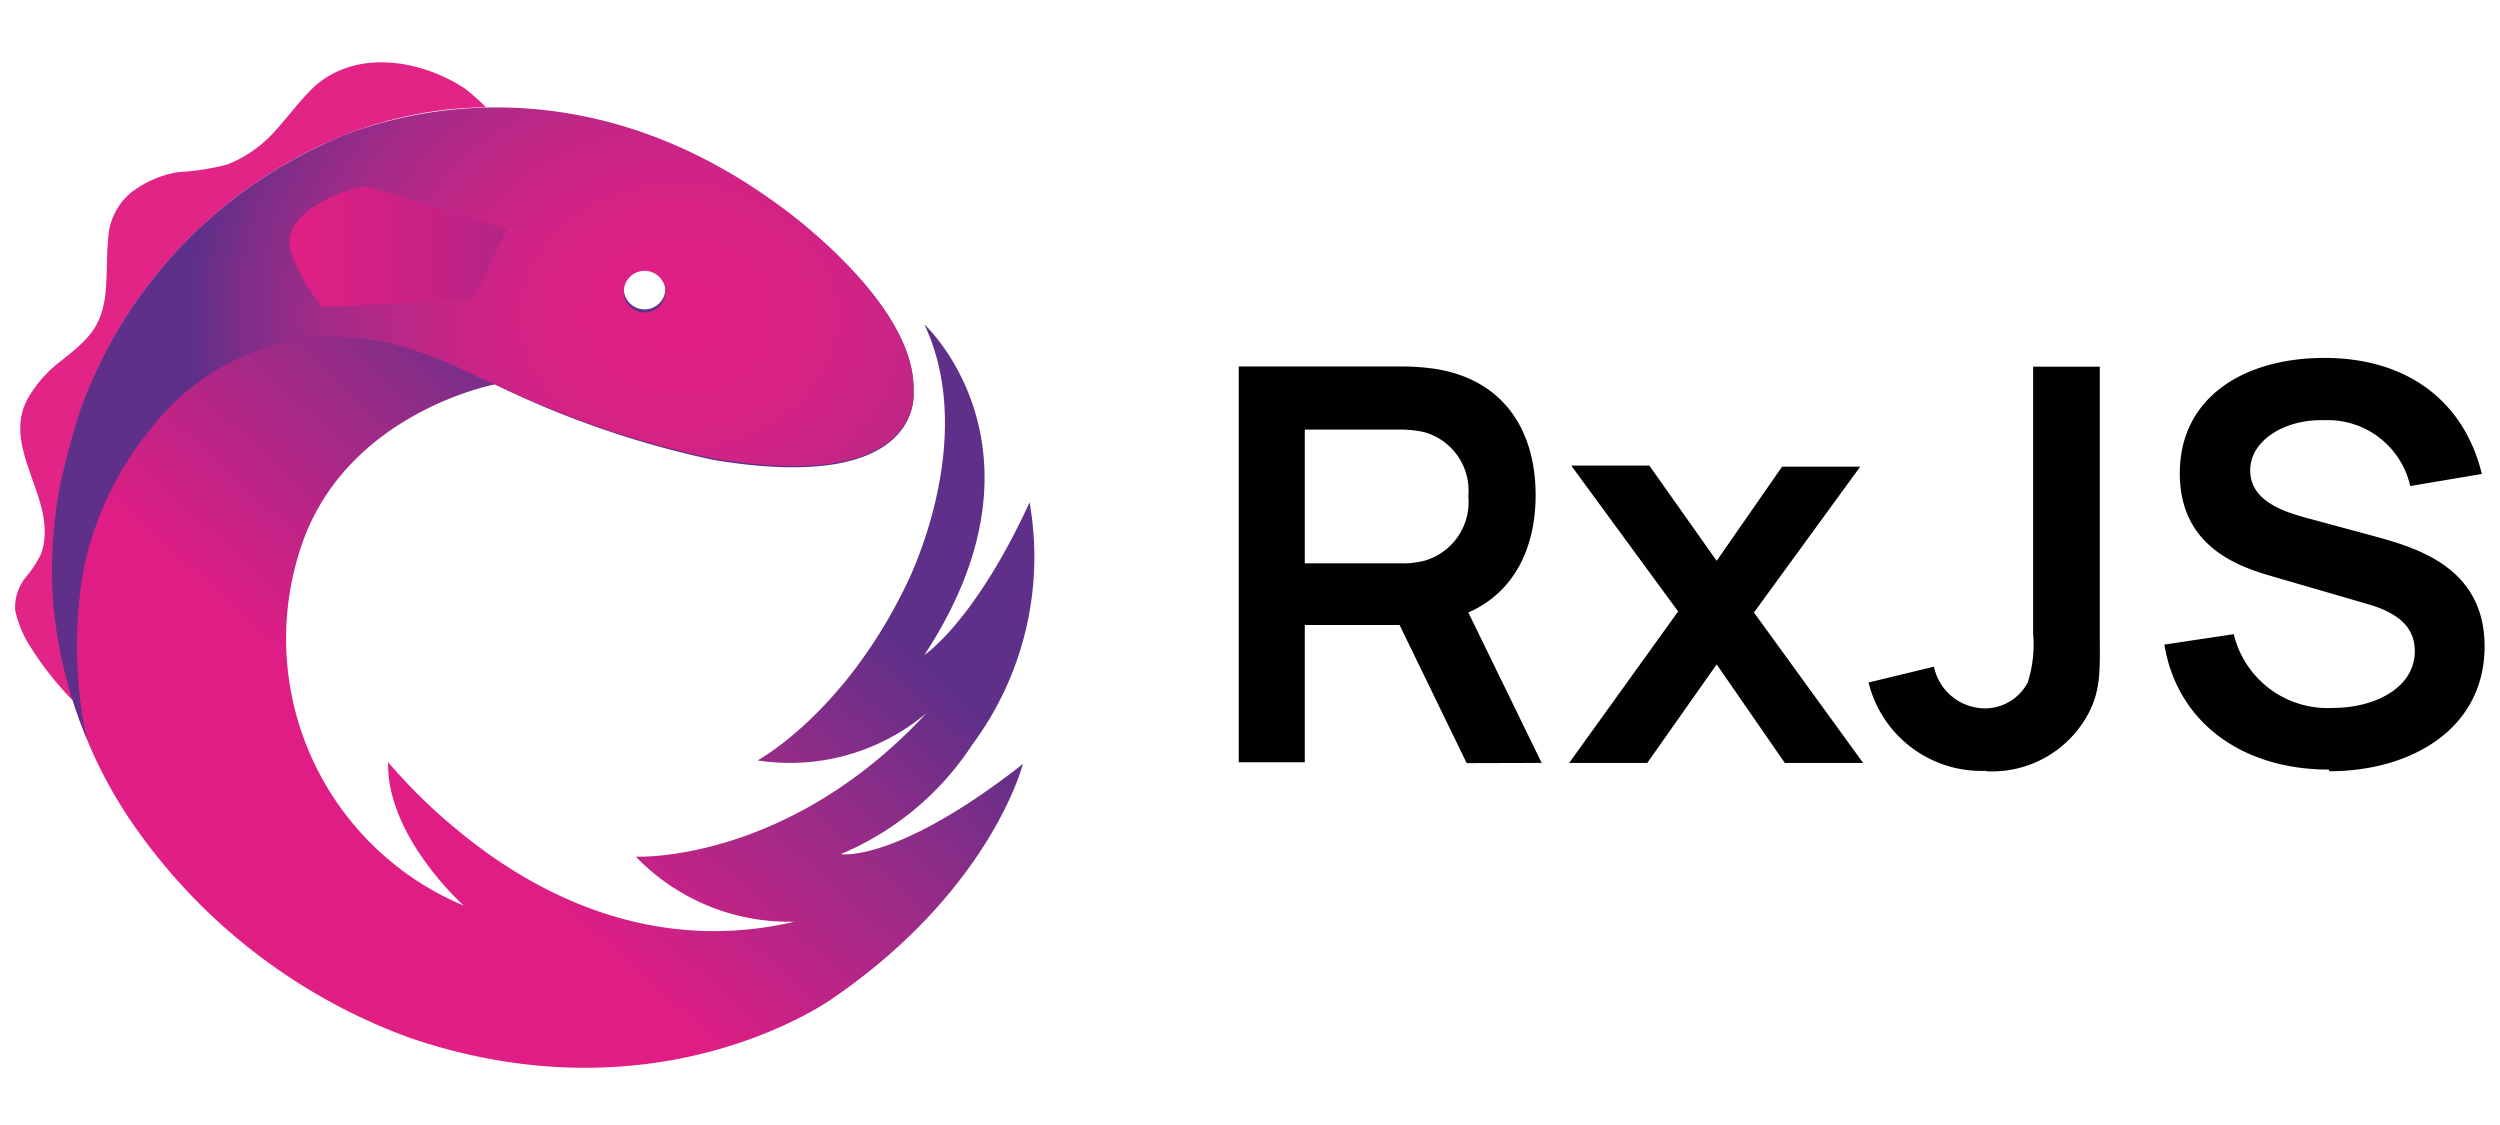
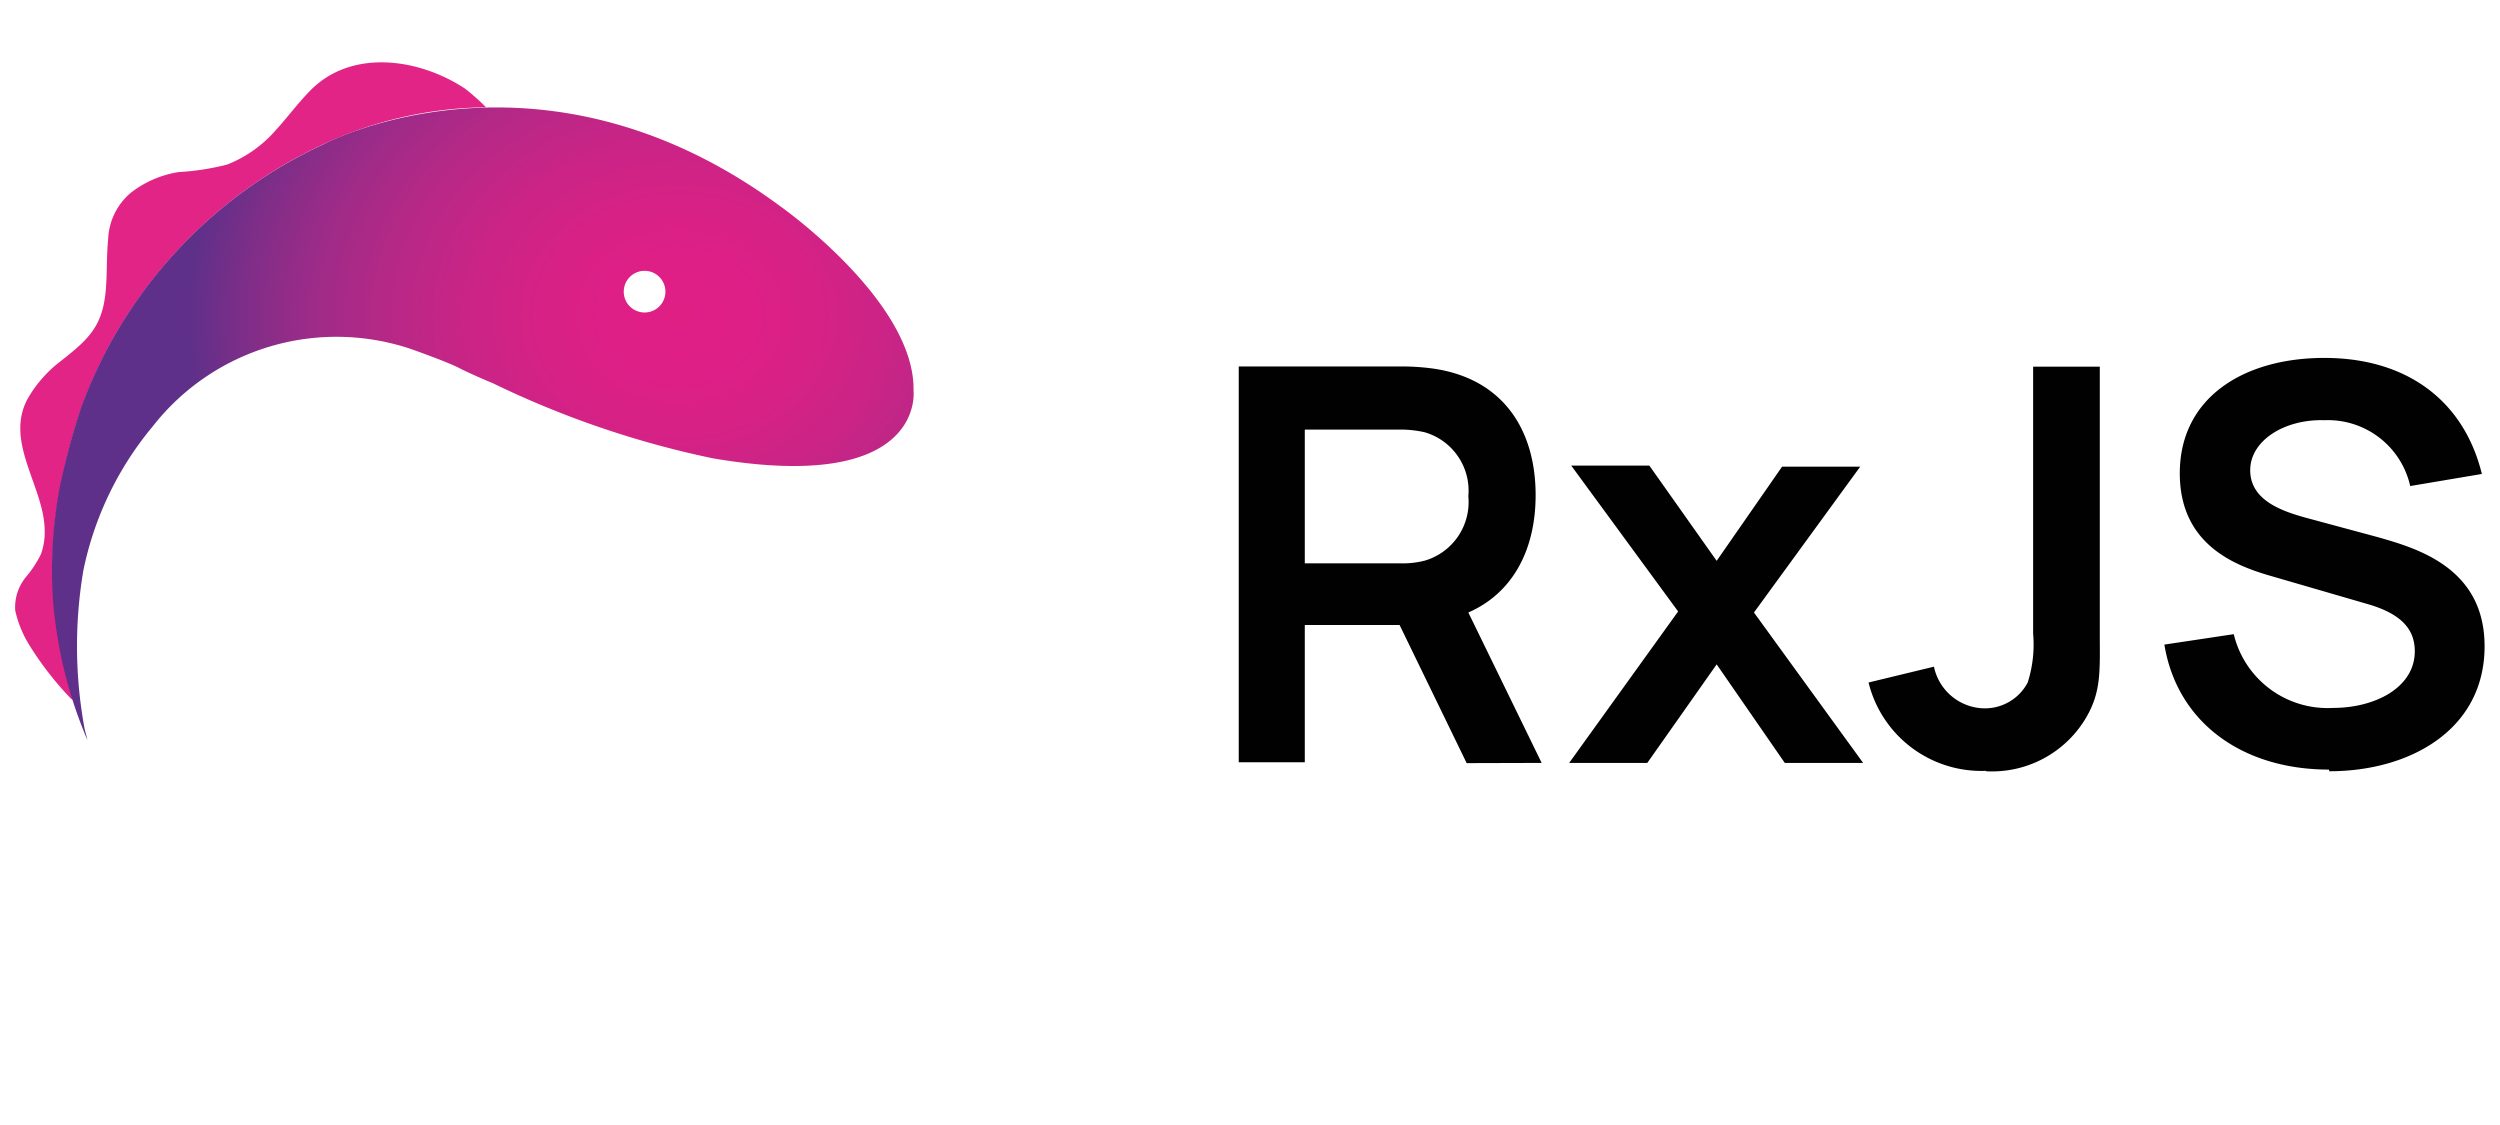
<svg xmlns="http://www.w3.org/2000/svg" width="120" height="54" viewBox="0 0 120 54">
  <defs>
    <style>.a{fill:#e32487;}.b{fill:url(#a);}.c{fill:url(#b);}.d{fill:url(#c);}.e{fill:#010101;}</style>
    <linearGradient id="a" x1="153.04" y1="321.86" x2="153.65" y2="322.52" gradientTransform="matrix(39.32, 0, 0, -38.47, -6009.01, 12428.23)" gradientUnits="userSpaceOnUse">
      <stop offset="0" stop-color="#e01f84" />
      <stop offset="0.4" stop-color="#df1d85" />
      <stop offset="0.77" stop-color="#942c87" />
      <stop offset="1" stop-color="#5e3089" />
    </linearGradient>
    <radialGradient id="b" cx="142.5" cy="330.56" r="0.93" gradientTransform="matrix(25.32, 0.05, 0.03, -21.18, -3585.43, 7009.27)" gradientUnits="userSpaceOnUse">
      <stop offset="0" stop-color="#e01f84" />
      <stop offset="0.14" stop-color="#de1f86" />
      <stop offset="0.28" stop-color="#d72185" />
      <stop offset="0.43" stop-color="#ca2486" />
      <stop offset="0.59" stop-color="#b72886" />
      <stop offset="0.74" stop-color="#9f2b88" />
      <stop offset="0.89" stop-color="#7d2e88" />
      <stop offset="1" stop-color="#5e3089" />
    </radialGradient>
    <linearGradient id="c" x1="80.89" y1="391.46" x2="82.09" y2="391.46" gradientTransform="matrix(8.71, 0, 0, -4.82, -691.07, 1898.19)" gradientUnits="userSpaceOnUse">
      <stop offset="0" stop-color="#e01f84" />
      <stop offset="0.24" stop-color="#da2085" />
      <stop offset="0.66" stop-color="#c82185" />
      <stop offset="1" stop-color="#b52485" />
    </linearGradient>
  </defs>
  <path class="a" d="M3.54,33.6a20.48,20.48,0,0,1-.72-9.83,33.37,33.37,0,0,1,1.06-4.13A22.38,22.38,0,0,1,15.55,6.91a19,19,0,0,1,7.78-1.76,11.08,11.08,0,0,0-1-.89c-2.2-1.46-5.48-1.95-7.47.12-.6.62-1.1,1.3-1.66,1.91a6,6,0,0,1-2.3,1.61,12.15,12.15,0,0,1-2.33.36,5,5,0,0,0-2.3,1,3.07,3.07,0,0,0-1.08,2.24c-.07.69-.05,1.4-.09,2.1-.1,2-.76,2.62-2.22,3.76a6.06,6.06,0,0,0-1.53,1.74c-1.15,2.05.7,4.17.79,6.23a3.18,3.18,0,0,1-.17,1.26,5.21,5.21,0,0,1-.72,1.1A2.29,2.29,0,0,0,.73,29.3,5.34,5.34,0,0,0,1.43,31a15.41,15.41,0,0,0,2,2.56s.08,0,.12.07" />
-   <path class="b" d="M40.35,41a14,14,0,0,0,6.33-5.27,15.12,15.12,0,0,0,2.74-11.62c-2.64,5.75-5.05,7.33-5.05,7.33,6.5-9.9,0-15.87,0-15.87,2.65,5.63-.87,12.5-.87,12.5-3,6.21-7.14,8.43-7.14,8.43a10.18,10.18,0,0,0,8.11-2.27c-6.7,7.23-13.95,6.89-13.95,6.89a10.2,10.2,0,0,0,7.62,3.12c-6,1.41-11.59-.58-16.21-4.42a25.67,25.67,0,0,1-2.47-2.31s-.69-.74-.83-.93l0,0c-.09,3.57,3.63,6.89,3.63,6.89a13.89,13.89,0,0,1-7.68-17.59c2.28-6.12,9.17-7.43,9.17-7.43a45.33,45.33,0,0,0,10.52,3.63c10.17,1.69,9.58-3.28,9.58-3.28C44,14.5,37.49,10,37.49,10c-11.52-8.55-21.94-3-21.94-3A22.35,22.35,0,0,0,3.88,19.65a33.37,33.37,0,0,0-1.06,4.13,21.67,21.67,0,0,0,3.72,16A27.63,27.63,0,0,0,19.71,49.83C31.77,53.92,40,47.9,40,47.9c7.58-5.21,9.1-11.23,9.1-11.23C43,41.45,40.35,41,40.35,41ZM30.94,12.85a1,1,0,1,1-1,1.05h0a1,1,0,0,1,1-1h0Z" />
  <path class="c" d="M43.85,18.76c.09-4.28-6.37-8.84-6.37-8.84-11.52-8.53-21.94-3-21.94-3A22.38,22.38,0,0,0,3.86,19.65a37.06,37.06,0,0,0-1,3.76,21.57,21.57,0,0,0-.31,5.5,21.75,21.75,0,0,0,.79,4.23,22.3,22.3,0,0,0,.85,2.37c0-.06-.12-.48-.12-.48A21.79,21.79,0,0,1,4,27.39a15.71,15.71,0,0,1,3.32-6.91,11.2,11.2,0,0,1,12.37-3.74s1.74.61,2.34.92,1.64.74,1.64.74A45.31,45.31,0,0,0,34.22,22C44.43,23.74,43.85,18.76,43.85,18.76ZM30.94,15a1,1,0,1,1,1-1h0a1,1,0,0,1-1,1Z" />
-   <path class="d" d="M24.34,11,17.76,9a1,1,0,0,0-.58,0s-3.88,1-3.21,3.1a8.42,8.42,0,0,0,1.51,2.63l7.24-.35Z" />
  <path class="e" d="M74,36.62,70.48,29.4c2.17-.95,3.23-3.06,3.23-5.63,0-3.14-1.56-5.57-4.86-6.07a11,11,0,0,0-1.51-.11H59.46v19h3.17V30h4.55l3.22,6.63Zm-11.37-16h4.58a5.14,5.14,0,0,1,1.18.13,2.92,2.92,0,0,1,2.09,3.07,2.93,2.93,0,0,1-2.09,3.09,4.23,4.23,0,0,1-1.18.13H62.63Zm12.69,16h3.75l3.33-4.73,3.27,4.73h3.76L84.19,29.4l5.1-7H85.54L82.4,26.92l-3.23-4.57H75.42l5.13,7Zm20,.4a5.24,5.24,0,0,0,4.84-2.62c.71-1.24.63-2.24.63-4V17.6H97.59V30.41a6,6,0,0,1-.26,2.35A2.32,2.32,0,0,1,95.21,34a2.51,2.51,0,0,1-2.38-2l-3.14.76A5.58,5.58,0,0,0,95.34,37Zm16.49,0c3.88,0,7.45-2,7.45-6,0-3.77-3.25-4.7-5.1-5.23l-3.41-.92c-1.26-.34-2.74-.87-2.74-2.3s1.66-2.46,3.56-2.4a4.05,4.05,0,0,1,4.12,3.16l3.44-.58c-.87-3.54-3.62-5.55-7.5-5.57s-7,1.87-7,5.54c0,3.36,2.56,4.39,4.25,4.89l4.92,1.43c1.43.45,2.11,1.14,2.11,2.22,0,1.74-1.9,2.72-3.93,2.72a4.63,4.63,0,0,1-4.76-3.54l-3.33.5c.61,3.73,3.73,6,7.9,6Z" />
</svg>